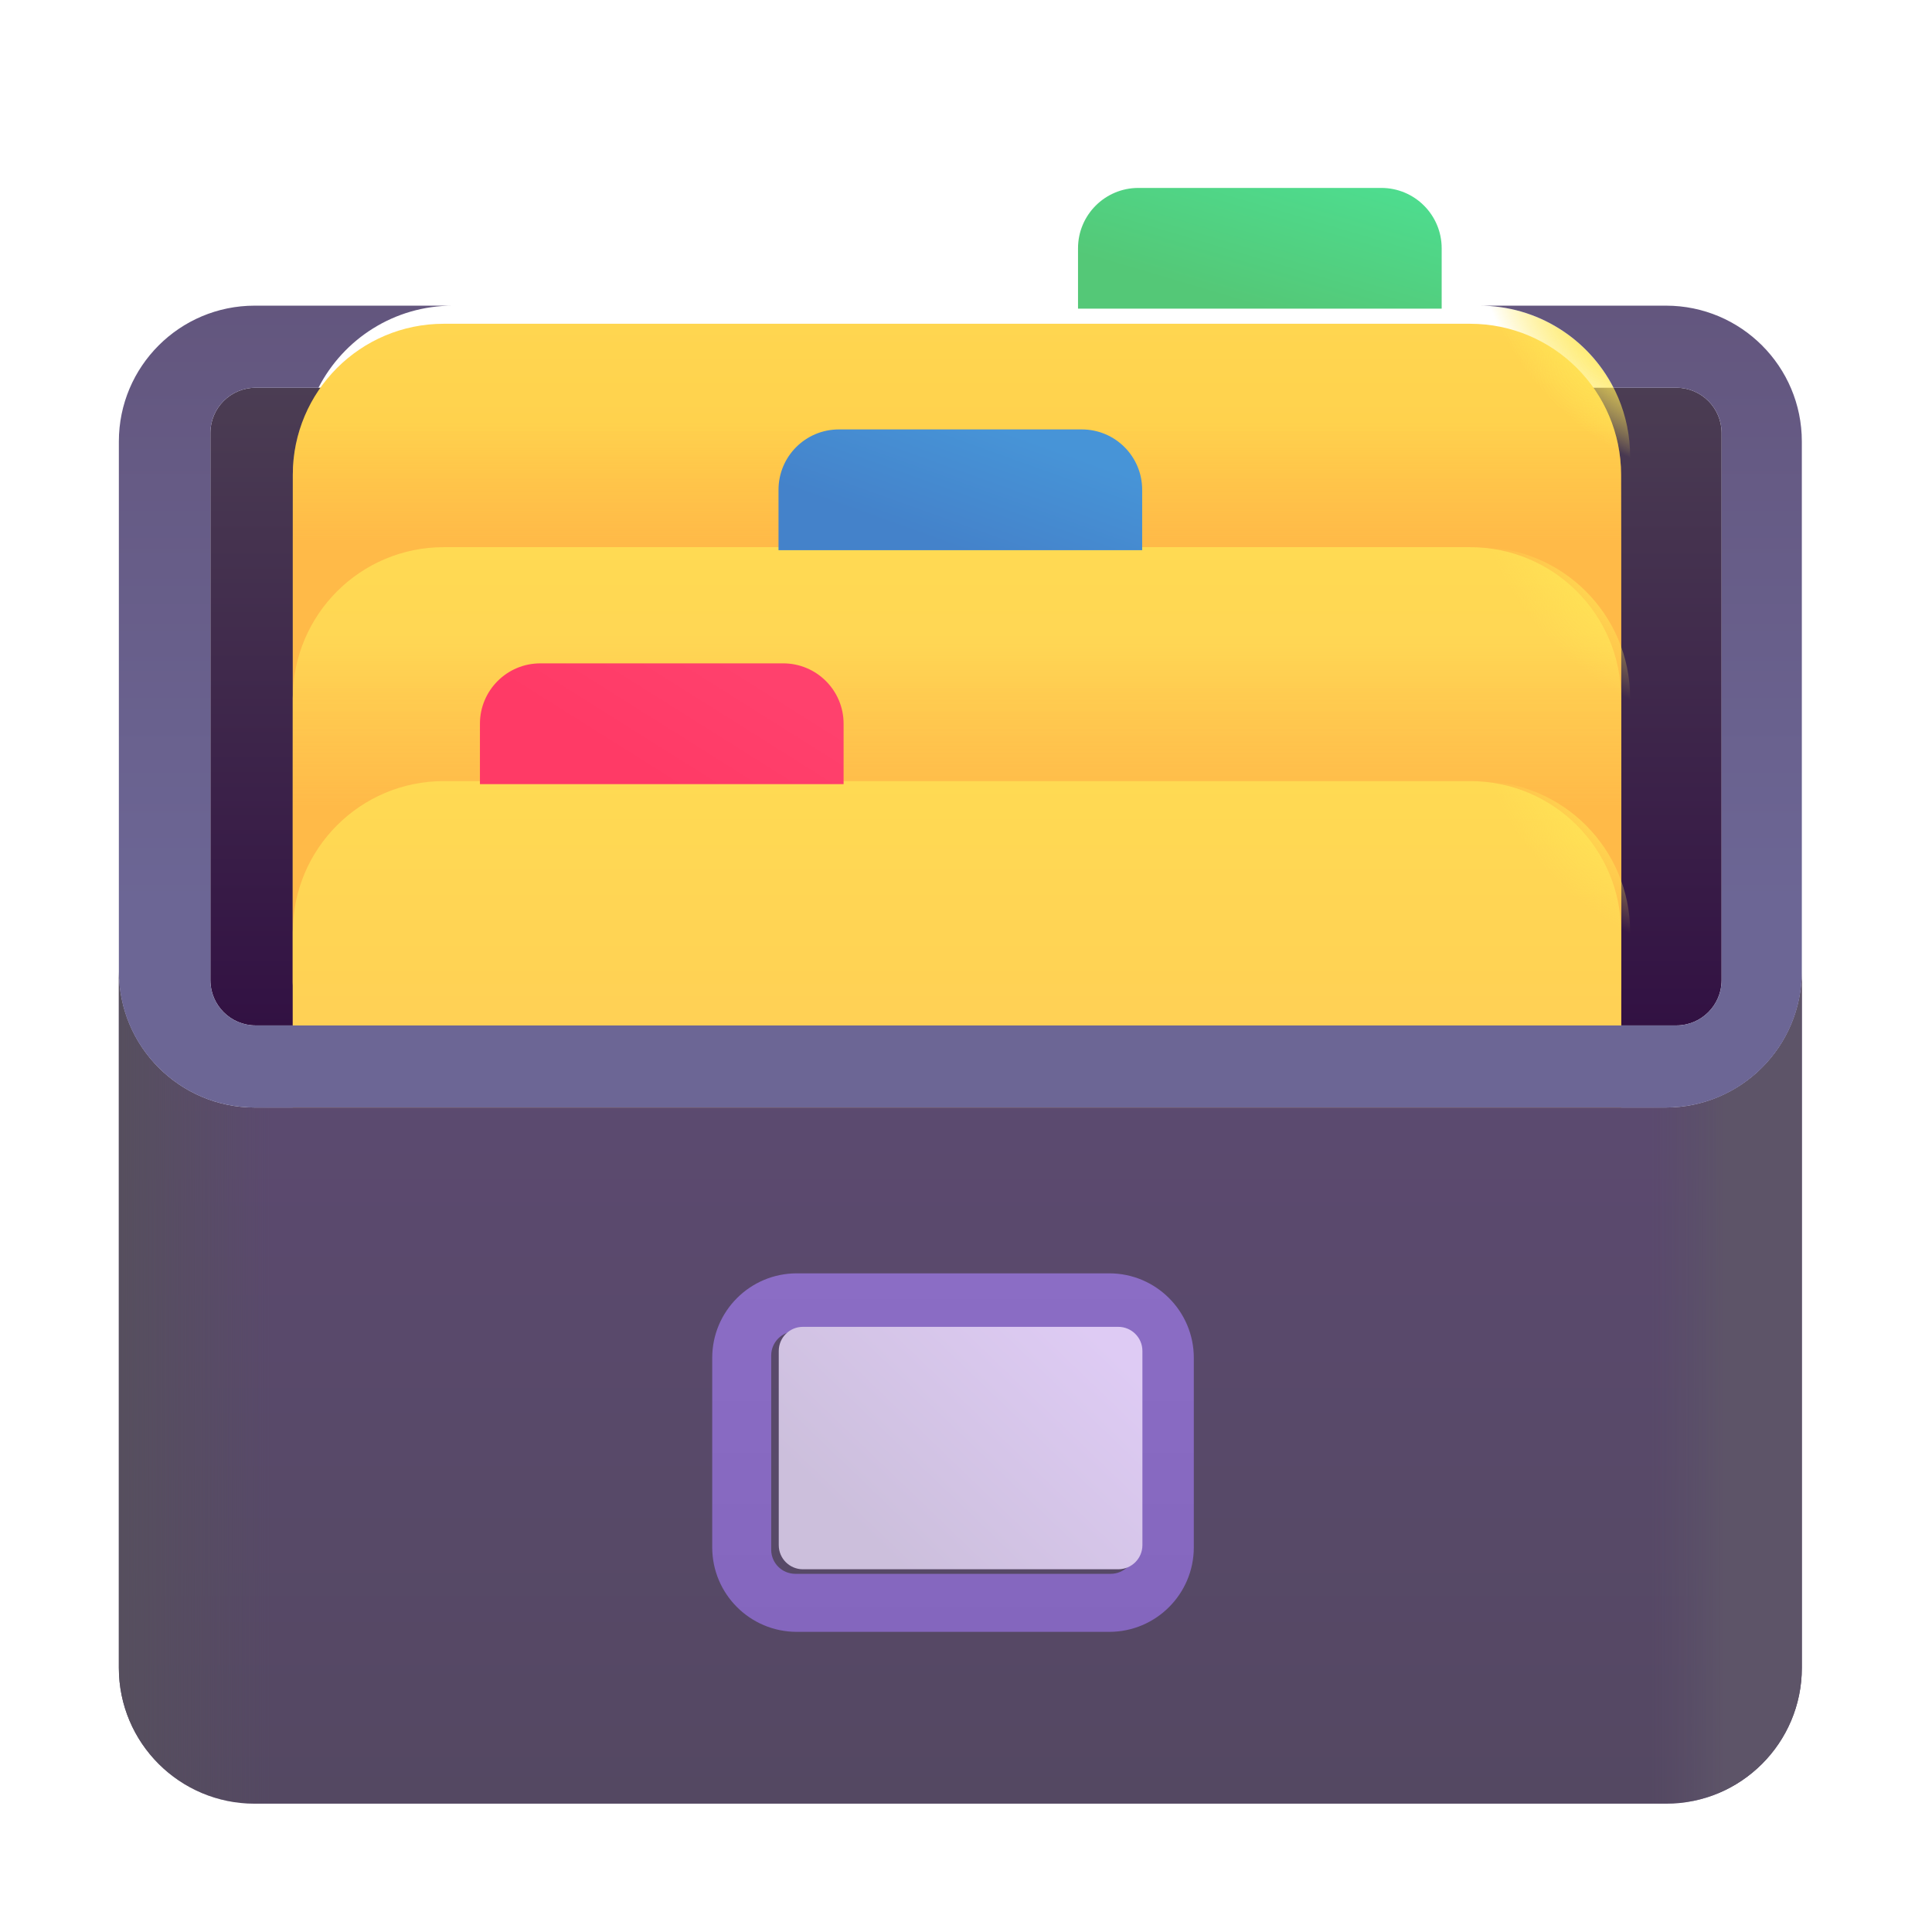
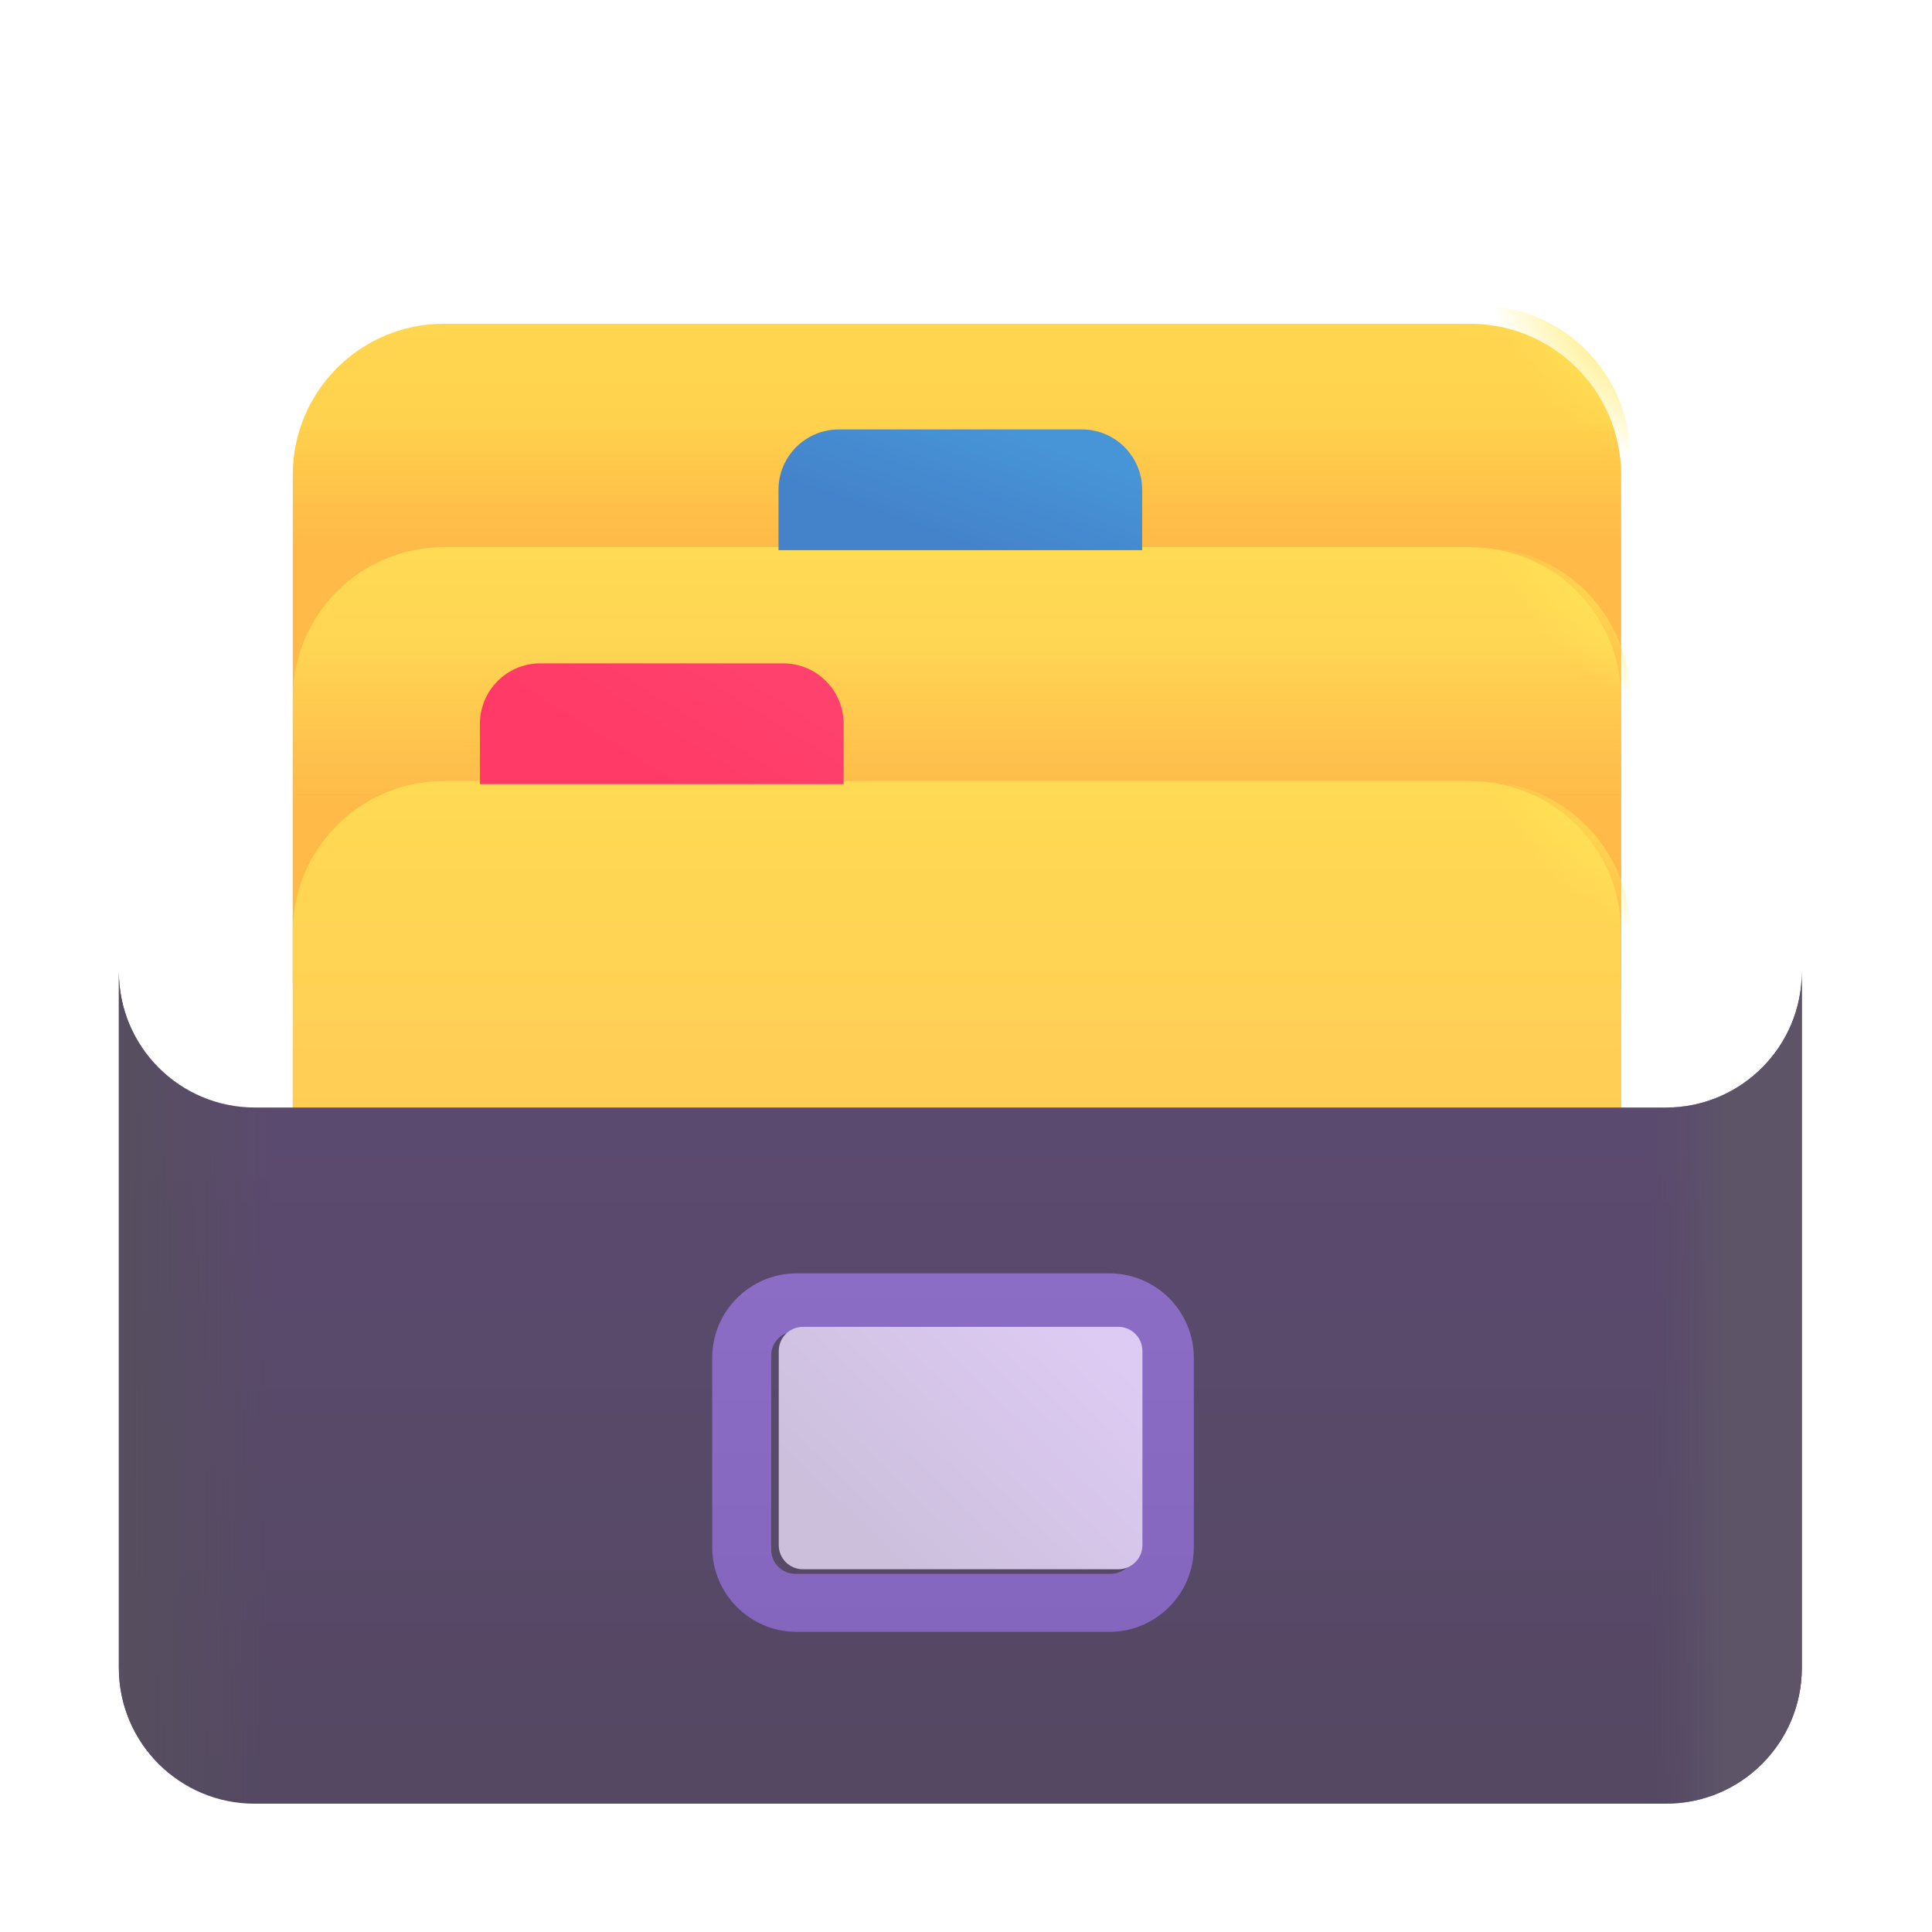
<svg xmlns="http://www.w3.org/2000/svg" width="48" height="48" viewBox="0 0 48 48" fill="none">
-   <path d="M41.648 9.633H6.352C5.73 9.633 5.227 10.136 5.227 10.758V24.352C5.227 24.973 5.73 25.477 6.352 25.477H41.648C42.27 25.477 42.773 24.973 42.773 24.352V10.758C42.773 10.136 42.27 9.633 41.648 9.633Z" fill="url(#paint0_linear_1909_12298)" />
  <g filter="url(#filter0_ii_1909_12298)">
    <path d="M36.75 7.594H11.25C9.179 7.594 7.5 9.273 7.5 11.344V23.961C7.5 26.032 9.179 27.711 11.25 27.711H36.75C38.821 27.711 40.5 26.032 40.5 23.961V11.344C40.5 9.273 38.821 7.594 36.75 7.594Z" fill="url(#paint1_linear_1909_12298)" />
    <path d="M36.75 7.594H11.25C9.179 7.594 7.5 9.273 7.5 11.344V23.961C7.5 26.032 9.179 27.711 11.25 27.711H36.75C38.821 27.711 40.5 26.032 40.5 23.961V11.344C40.5 9.273 38.821 7.594 36.75 7.594Z" fill="url(#paint2_linear_1909_12298)" />
  </g>
-   <path d="M36.75 7.594H11.25C9.179 7.594 7.5 9.273 7.5 11.344V23.961C7.5 26.032 9.179 27.711 11.25 27.711H36.75C38.821 27.711 40.5 26.032 40.5 23.961V11.344C40.5 9.273 38.821 7.594 36.75 7.594Z" fill="url(#paint3_radial_1909_12298)" />
  <path d="M36.75 7.594H11.25C9.179 7.594 7.5 9.273 7.5 11.344V23.961C7.5 26.032 9.179 27.711 11.25 27.711H36.75C38.821 27.711 40.5 26.032 40.5 23.961V11.344C40.5 9.273 38.821 7.594 36.75 7.594Z" fill="url(#paint4_radial_1909_12298)" />
  <g filter="url(#filter1_ii_1909_12298)">
    <path d="M36.75 13.594H11.25C9.179 13.594 7.5 15.273 7.5 17.344V29.961C7.5 32.032 9.179 33.711 11.25 33.711H36.75C38.821 33.711 40.5 32.032 40.5 29.961V17.344C40.5 15.273 38.821 13.594 36.75 13.594Z" fill="url(#paint5_linear_1909_12298)" />
    <path d="M36.75 13.594H11.25C9.179 13.594 7.5 15.273 7.5 17.344V29.961C7.5 32.032 9.179 33.711 11.25 33.711H36.75C38.821 33.711 40.5 32.032 40.5 29.961V17.344C40.5 15.273 38.821 13.594 36.75 13.594Z" fill="url(#paint6_linear_1909_12298)" />
  </g>
  <path d="M36.75 13.594H11.25C9.179 13.594 7.5 15.273 7.5 17.344V29.961C7.5 32.032 9.179 33.711 11.25 33.711H36.75C38.821 33.711 40.5 32.032 40.5 29.961V17.344C40.5 15.273 38.821 13.594 36.75 13.594Z" fill="url(#paint7_radial_1909_12298)" />
  <g filter="url(#filter2_ii_1909_12298)">
    <path d="M36.75 19.406H11.25C9.179 19.406 7.5 21.085 7.5 23.156V35.774C7.5 37.845 9.179 39.524 11.25 39.524H36.75C38.821 39.524 40.5 37.845 40.5 35.774V23.156C40.5 21.085 38.821 19.406 36.75 19.406Z" fill="url(#paint8_linear_1909_12298)" />
  </g>
  <path d="M36.75 19.406H11.25C9.179 19.406 7.5 21.085 7.5 23.156V35.774C7.5 37.845 9.179 39.524 11.25 39.524H36.75C38.821 39.524 40.5 37.845 40.5 35.774V23.156C40.5 21.085 38.821 19.406 36.75 19.406Z" fill="url(#paint9_radial_1909_12298)" />
  <path d="M2.953 24.141V41.437C2.953 43.301 4.464 44.812 6.328 44.812H41.391C43.255 44.812 44.766 43.301 44.766 41.437V24.141C44.766 26.005 43.255 27.516 41.391 27.516H6.328C4.464 27.516 2.953 26.005 2.953 24.141Z" fill="url(#paint10_linear_1909_12298)" />
  <path d="M2.953 24.141V41.437C2.953 43.301 4.464 44.812 6.328 44.812H41.391C43.255 44.812 44.766 43.301 44.766 41.437V24.141C44.766 26.005 43.255 27.516 41.391 27.516H6.328C4.464 27.516 2.953 26.005 2.953 24.141Z" fill="url(#paint11_linear_1909_12298)" />
  <path d="M2.953 24.141V41.437C2.953 43.301 4.464 44.812 6.328 44.812H41.391C43.255 44.812 44.766 43.301 44.766 41.437V24.141C44.766 26.005 43.255 27.516 41.391 27.516H6.328C4.464 27.516 2.953 26.005 2.953 24.141Z" fill="url(#paint12_linear_1909_12298)" />
  <g filter="url(#filter3_dii_1909_12298)">
    <path fill-rule="evenodd" clip-rule="evenodd" d="M19.983 31.523C18.823 31.523 17.883 32.464 17.883 33.623V38.33C17.883 39.489 18.823 40.43 19.983 40.43H27.748C28.907 40.43 29.848 39.489 29.848 38.33V33.623C29.848 32.464 28.907 31.523 27.748 31.523H19.983ZM19.948 32.965C19.616 32.965 19.348 33.233 19.348 33.565V38.388C19.348 38.72 19.616 38.988 19.948 38.988H27.783C28.114 38.988 28.383 38.72 28.383 38.388V33.565C28.383 33.233 28.114 32.965 27.783 32.965H19.948Z" fill="url(#paint13_linear_1909_12298)" />
  </g>
  <g filter="url(#filter4_ii_1909_12298)">
-     <path d="M2.953 10.969C2.953 9.105 4.464 7.594 6.328 7.594H11.25C9.795 7.594 8.534 8.422 7.912 9.633H6.352C5.73 9.633 5.227 10.136 5.227 10.758V24.352C5.227 24.973 5.73 25.477 6.352 25.477H41.648C42.27 25.477 42.773 24.973 42.773 24.352V10.758C42.773 10.136 42.27 9.633 41.648 9.633H40.088C39.466 8.422 38.205 7.594 36.75 7.594H41.391C43.255 7.594 44.766 9.105 44.766 10.969V24.141C44.766 26.005 43.255 27.516 41.391 27.516H6.328C4.464 27.516 2.953 26.005 2.953 24.141V10.969Z" fill="url(#paint14_linear_1909_12298)" />
-   </g>
+     </g>
  <g filter="url(#filter5_ii_1909_12298)">
    <path d="M11.924 17.906C11.924 17.078 12.595 16.406 13.424 16.406H19.459C20.287 16.406 20.959 17.078 20.959 17.906V19.406H11.924V17.906Z" fill="url(#paint15_linear_1909_12298)" />
  </g>
  <g filter="url(#filter6_ii_1909_12298)">
    <path d="M19.342 12.094C19.342 11.265 20.013 10.594 20.842 10.594H26.877C27.706 10.594 28.377 11.265 28.377 12.094V13.594H19.342V12.094Z" fill="url(#paint16_linear_1909_12298)" />
  </g>
  <g filter="url(#filter7_ii_1909_12298)">
-     <path d="M26.783 6.094C26.783 5.265 27.455 4.594 28.283 4.594H34.318C35.147 4.594 35.818 5.265 35.818 6.094V7.594H26.783V6.094Z" fill="url(#paint17_linear_1909_12298)" />
-   </g>
+     </g>
  <path d="M27.783 32.965H19.948C19.616 32.965 19.348 33.233 19.348 33.565V38.388C19.348 38.72 19.616 38.988 19.948 38.988H27.783C28.114 38.988 28.383 38.72 28.383 38.388V33.565C28.383 33.233 28.114 32.965 27.783 32.965Z" fill="url(#paint18_linear_1909_12298)" />
  <defs>
    <filter id="filter0_ii_1909_12298" x="7.275" y="7.594" width="33.225" height="20.418" filterUnits="userSpaceOnUse" color-interpolation-filters="sRGB">
      <feFlood flood-opacity="0" result="BackgroundImageFix" />
      <feBlend mode="normal" in="SourceGraphic" in2="BackgroundImageFix" result="shape" />
      <feColorMatrix in="SourceAlpha" type="matrix" values="0 0 0 0 0 0 0 0 0 0 0 0 0 0 0 0 0 0 127 0" result="hardAlpha" />
      <feOffset dx="-0.225" dy="0.3" />
      <feGaussianBlur stdDeviation="0.375" />
      <feComposite in2="hardAlpha" operator="arithmetic" k2="-1" k3="1" />
      <feColorMatrix type="matrix" values="0 0 0 0 1 0 0 0 0 0.89 0 0 0 0 0.29 0 0 0 1 0" />
      <feBlend mode="normal" in2="shape" result="effect1_innerShadow_1909_12298" />
      <feColorMatrix in="SourceAlpha" type="matrix" values="0 0 0 0 0 0 0 0 0 0 0 0 0 0 0 0 0 0 127 0" result="hardAlpha" />
      <feOffset dy="0.15" />
      <feGaussianBlur stdDeviation="0.188" />
      <feComposite in2="hardAlpha" operator="arithmetic" k2="-1" k3="1" />
      <feColorMatrix type="matrix" values="0 0 0 0 0.976 0 0 0 0 0.792 0 0 0 0 0.298 0 0 0 1 0" />
      <feBlend mode="normal" in2="effect1_innerShadow_1909_12298" result="effect2_innerShadow_1909_12298" />
    </filter>
    <filter id="filter1_ii_1909_12298" x="7.275" y="13.294" width="33.225" height="20.718" filterUnits="userSpaceOnUse" color-interpolation-filters="sRGB">
      <feFlood flood-opacity="0" result="BackgroundImageFix" />
      <feBlend mode="normal" in="SourceGraphic" in2="BackgroundImageFix" result="shape" />
      <feColorMatrix in="SourceAlpha" type="matrix" values="0 0 0 0 0 0 0 0 0 0 0 0 0 0 0 0 0 0 127 0" result="hardAlpha" />
      <feOffset dy="-0.3" />
      <feGaussianBlur stdDeviation="0.281" />
      <feComposite in2="hardAlpha" operator="arithmetic" k2="-1" k3="1" />
      <feColorMatrix type="matrix" values="0 0 0 0 0.957 0 0 0 0 0.6 0 0 0 0 0.408 0 0 0 1 0" />
      <feBlend mode="normal" in2="shape" result="effect1_innerShadow_1909_12298" />
      <feColorMatrix in="SourceAlpha" type="matrix" values="0 0 0 0 0 0 0 0 0 0 0 0 0 0 0 0 0 0 127 0" result="hardAlpha" />
      <feOffset dx="-0.225" dy="0.3" />
      <feGaussianBlur stdDeviation="0.375" />
      <feComposite in2="hardAlpha" operator="arithmetic" k2="-1" k3="1" />
      <feColorMatrix type="matrix" values="0 0 0 0 1 0 0 0 0 0.89 0 0 0 0 0.29 0 0 0 1 0" />
      <feBlend mode="normal" in2="effect1_innerShadow_1909_12298" result="effect2_innerShadow_1909_12298" />
    </filter>
    <filter id="filter2_ii_1909_12298" x="7.275" y="19.106" width="33.225" height="20.718" filterUnits="userSpaceOnUse" color-interpolation-filters="sRGB">
      <feFlood flood-opacity="0" result="BackgroundImageFix" />
      <feBlend mode="normal" in="SourceGraphic" in2="BackgroundImageFix" result="shape" />
      <feColorMatrix in="SourceAlpha" type="matrix" values="0 0 0 0 0 0 0 0 0 0 0 0 0 0 0 0 0 0 127 0" result="hardAlpha" />
      <feOffset dy="-0.3" />
      <feGaussianBlur stdDeviation="0.281" />
      <feComposite in2="hardAlpha" operator="arithmetic" k2="-1" k3="1" />
      <feColorMatrix type="matrix" values="0 0 0 0 0.957 0 0 0 0 0.6 0 0 0 0 0.408 0 0 0 1 0" />
      <feBlend mode="normal" in2="shape" result="effect1_innerShadow_1909_12298" />
      <feColorMatrix in="SourceAlpha" type="matrix" values="0 0 0 0 0 0 0 0 0 0 0 0 0 0 0 0 0 0 127 0" result="hardAlpha" />
      <feOffset dx="-0.225" dy="0.3" />
      <feGaussianBlur stdDeviation="0.375" />
      <feComposite in2="hardAlpha" operator="arithmetic" k2="-1" k3="1" />
      <feColorMatrix type="matrix" values="0 0 0 0 1 0 0 0 0 0.945 0 0 0 0 0.318 0 0 0 1 0" />
      <feBlend mode="normal" in2="effect1_innerShadow_1909_12298" result="effect2_innerShadow_1909_12298" />
    </filter>
    <filter id="filter3_dii_1909_12298" x="17.508" y="31.336" width="12.565" height="9.581" filterUnits="userSpaceOnUse" color-interpolation-filters="sRGB">
      <feFlood flood-opacity="0" result="BackgroundImageFix" />
      <feColorMatrix in="SourceAlpha" type="matrix" values="0 0 0 0 0 0 0 0 0 0 0 0 0 0 0 0 0 0 127 0" result="hardAlpha" />
      <feOffset dx="-0.075" dy="0.188" />
      <feGaussianBlur stdDeviation="0.15" />
      <feComposite in2="hardAlpha" operator="out" />
      <feColorMatrix type="matrix" values="0 0 0 0 0.267 0 0 0 0 0.2 0 0 0 0 0.345 0 0 0 1 0" />
      <feBlend mode="normal" in2="BackgroundImageFix" result="effect1_dropShadow_1909_12298" />
      <feBlend mode="normal" in="SourceGraphic" in2="effect1_dropShadow_1909_12298" result="shape" />
      <feColorMatrix in="SourceAlpha" type="matrix" values="0 0 0 0 0 0 0 0 0 0 0 0 0 0 0 0 0 0 127 0" result="hardAlpha" />
      <feOffset dy="-0.188" />
      <feGaussianBlur stdDeviation="0.188" />
      <feComposite in2="hardAlpha" operator="arithmetic" k2="-1" k3="1" />
      <feColorMatrix type="matrix" values="0 0 0 0 0.533 0 0 0 0 0.294 0 0 0 0 0.831 0 0 0 1 0" />
      <feBlend mode="normal" in2="shape" result="effect2_innerShadow_1909_12298" />
      <feColorMatrix in="SourceAlpha" type="matrix" values="0 0 0 0 0 0 0 0 0 0 0 0 0 0 0 0 0 0 127 0" result="hardAlpha" />
      <feOffset dx="-0.113" dy="0.113" />
      <feGaussianBlur stdDeviation="0.094" />
      <feComposite in2="hardAlpha" operator="arithmetic" k2="-1" k3="1" />
      <feColorMatrix type="matrix" values="0 0 0 0 0.573 0 0 0 0 0.486 0 0 0 0 0.792 0 0 0 1 0" />
      <feBlend mode="normal" in2="effect2_innerShadow_1909_12298" result="effect3_innerShadow_1909_12298" />
    </filter>
    <filter id="filter4_ii_1909_12298" x="2.878" y="7.519" width="41.962" height="20.072" filterUnits="userSpaceOnUse" color-interpolation-filters="sRGB">
      <feFlood flood-opacity="0" result="BackgroundImageFix" />
      <feBlend mode="normal" in="SourceGraphic" in2="BackgroundImageFix" result="shape" />
      <feColorMatrix in="SourceAlpha" type="matrix" values="0 0 0 0 0 0 0 0 0 0 0 0 0 0 0 0 0 0 127 0" result="hardAlpha" />
      <feOffset dx="-0.075" dy="-0.075" />
      <feGaussianBlur stdDeviation="0.037" />
      <feComposite in2="hardAlpha" operator="arithmetic" k2="-1" k3="1" />
      <feColorMatrix type="matrix" values="0 0 0 0 0.451 0 0 0 0 0.427 0 0 0 0 0.627 0 0 0 1 0" />
      <feBlend mode="normal" in2="shape" result="effect1_innerShadow_1909_12298" />
      <feColorMatrix in="SourceAlpha" type="matrix" values="0 0 0 0 0 0 0 0 0 0 0 0 0 0 0 0 0 0 127 0" result="hardAlpha" />
      <feOffset dx="0.075" dy="0.075" />
      <feGaussianBlur stdDeviation="0.075" />
      <feComposite in2="hardAlpha" operator="arithmetic" k2="-1" k3="1" />
      <feColorMatrix type="matrix" values="0 0 0 0 0.384 0 0 0 0 0.333 0 0 0 0 0.478 0 0 0 1 0" />
      <feBlend mode="normal" in2="effect1_innerShadow_1909_12298" result="effect2_innerShadow_1909_12298" />
    </filter>
    <filter id="filter5_ii_1909_12298" x="11.849" y="16.406" width="9.185" height="3.075" filterUnits="userSpaceOnUse" color-interpolation-filters="sRGB">
      <feFlood flood-opacity="0" result="BackgroundImageFix" />
      <feBlend mode="normal" in="SourceGraphic" in2="BackgroundImageFix" result="shape" />
      <feColorMatrix in="SourceAlpha" type="matrix" values="0 0 0 0 0 0 0 0 0 0 0 0 0 0 0 0 0 0 127 0" result="hardAlpha" />
      <feOffset dx="-0.075" />
      <feGaussianBlur stdDeviation="0.094" />
      <feComposite in2="hardAlpha" operator="arithmetic" k2="-1" k3="1" />
      <feColorMatrix type="matrix" values="0 0 0 0 1 0 0 0 0 0.251 0 0 0 0 0.459 0 0 0 1 0" />
      <feBlend mode="normal" in2="shape" result="effect1_innerShadow_1909_12298" />
      <feColorMatrix in="SourceAlpha" type="matrix" values="0 0 0 0 0 0 0 0 0 0 0 0 0 0 0 0 0 0 127 0" result="hardAlpha" />
      <feOffset dx="0.075" dy="0.075" />
      <feGaussianBlur stdDeviation="0.094" />
      <feComposite in2="hardAlpha" operator="arithmetic" k2="-1" k3="1" />
      <feColorMatrix type="matrix" values="0 0 0 0 0.992 0 0 0 0 0.282 0 0 0 0 0.263 0 0 0 1 0" />
      <feBlend mode="normal" in2="effect1_innerShadow_1909_12298" result="effect2_innerShadow_1909_12298" />
    </filter>
    <filter id="filter6_ii_1909_12298" x="19.267" y="10.594" width="9.185" height="3.075" filterUnits="userSpaceOnUse" color-interpolation-filters="sRGB">
      <feFlood flood-opacity="0" result="BackgroundImageFix" />
      <feBlend mode="normal" in="SourceGraphic" in2="BackgroundImageFix" result="shape" />
      <feColorMatrix in="SourceAlpha" type="matrix" values="0 0 0 0 0 0 0 0 0 0 0 0 0 0 0 0 0 0 127 0" result="hardAlpha" />
      <feOffset dx="-0.075" />
      <feGaussianBlur stdDeviation="0.094" />
      <feComposite in2="hardAlpha" operator="arithmetic" k2="-1" k3="1" />
      <feColorMatrix type="matrix" values="0 0 0 0 0.298 0 0 0 0 0.612 0 0 0 0 0.851 0 0 0 1 0" />
      <feBlend mode="normal" in2="shape" result="effect1_innerShadow_1909_12298" />
      <feColorMatrix in="SourceAlpha" type="matrix" values="0 0 0 0 0 0 0 0 0 0 0 0 0 0 0 0 0 0 127 0" result="hardAlpha" />
      <feOffset dx="0.075" dy="0.075" />
      <feGaussianBlur stdDeviation="0.094" />
      <feComposite in2="hardAlpha" operator="arithmetic" k2="-1" k3="1" />
      <feColorMatrix type="matrix" values="0 0 0 0 0.271 0 0 0 0 0.502 0 0 0 0 0.769 0 0 0 1 0" />
      <feBlend mode="normal" in2="effect1_innerShadow_1909_12298" result="effect2_innerShadow_1909_12298" />
    </filter>
    <filter id="filter7_ii_1909_12298" x="26.708" y="4.594" width="9.185" height="3.075" filterUnits="userSpaceOnUse" color-interpolation-filters="sRGB">
      <feFlood flood-opacity="0" result="BackgroundImageFix" />
      <feBlend mode="normal" in="SourceGraphic" in2="BackgroundImageFix" result="shape" />
      <feColorMatrix in="SourceAlpha" type="matrix" values="0 0 0 0 0 0 0 0 0 0 0 0 0 0 0 0 0 0 127 0" result="hardAlpha" />
      <feOffset dx="-0.075" />
      <feGaussianBlur stdDeviation="0.094" />
      <feComposite in2="hardAlpha" operator="arithmetic" k2="-1" k3="1" />
      <feColorMatrix type="matrix" values="0 0 0 0 0.349 0 0 0 0 0.906 0 0 0 0 0.604 0 0 0 1 0" />
      <feBlend mode="normal" in2="shape" result="effect1_innerShadow_1909_12298" />
      <feColorMatrix in="SourceAlpha" type="matrix" values="0 0 0 0 0 0 0 0 0 0 0 0 0 0 0 0 0 0 127 0" result="hardAlpha" />
      <feOffset dx="0.075" dy="0.075" />
      <feGaussianBlur stdDeviation="0.094" />
      <feComposite in2="hardAlpha" operator="arithmetic" k2="-1" k3="1" />
      <feColorMatrix type="matrix" values="0 0 0 0 0.239 0 0 0 0 0.714 0 0 0 0 0.412 0 0 0 1 0" />
      <feBlend mode="normal" in2="effect1_innerShadow_1909_12298" result="effect2_innerShadow_1909_12298" />
    </filter>
    <linearGradient id="paint0_linear_1909_12298" x1="24" y1="9.633" x2="24" y2="25.477" gradientUnits="userSpaceOnUse">
      <stop stop-color="#4B3D53" />
      <stop offset="1" stop-color="#321143" />
    </linearGradient>
    <linearGradient id="paint1_linear_1909_12298" x1="24" y1="7.594" x2="24" y2="12.929" gradientUnits="userSpaceOnUse">
      <stop stop-color="#FFD650" />
      <stop offset="1" stop-color="#FFCD4A" />
    </linearGradient>
    <linearGradient id="paint2_linear_1909_12298" x1="24" y1="13.033" x2="24" y2="10.014" gradientUnits="userSpaceOnUse">
      <stop stop-color="#FFBA48" />
      <stop offset="1" stop-color="#FFBA48" stop-opacity="0" />
    </linearGradient>
    <radialGradient id="paint3_radial_1909_12298" cx="0" cy="0" r="1" gradientUnits="userSpaceOnUse" gradientTransform="translate(40.5 8.133) rotate(134.482) scale(2.693 4.555)">
      <stop stop-color="#FFE857" />
      <stop offset="1" stop-color="#FFE857" stop-opacity="0" />
    </radialGradient>
    <radialGradient id="paint4_radial_1909_12298" cx="0" cy="0" r="1" gradientUnits="userSpaceOnUse" gradientTransform="translate(40.5 8.133) rotate(134.482) scale(2.693 4.555)">
      <stop stop-color="#FFE857" />
      <stop offset="1" stop-color="#FFE857" stop-opacity="0" />
    </radialGradient>
    <linearGradient id="paint5_linear_1909_12298" x1="24" y1="13.594" x2="24" y2="33.711" gradientUnits="userSpaceOnUse">
      <stop stop-color="#FFDA53" />
      <stop offset="1" stop-color="#FFBA59" />
    </linearGradient>
    <linearGradient id="paint6_linear_1909_12298" x1="24" y1="20.074" x2="24" y2="15.962" gradientUnits="userSpaceOnUse">
      <stop stop-color="#FFBA48" />
      <stop offset="1" stop-color="#FFBA48" stop-opacity="0" />
    </linearGradient>
    <radialGradient id="paint7_radial_1909_12298" cx="0" cy="0" r="1" gradientUnits="userSpaceOnUse" gradientTransform="translate(40.5 14.133) rotate(134.482) scale(2.693 4.555)">
      <stop stop-color="#FFE857" />
      <stop offset="1" stop-color="#FFE857" stop-opacity="0" />
    </radialGradient>
    <linearGradient id="paint8_linear_1909_12298" x1="24" y1="19.406" x2="24" y2="39.524" gradientUnits="userSpaceOnUse">
      <stop stop-color="#FFDA53" />
      <stop offset="1" stop-color="#FFBA59" />
    </linearGradient>
    <radialGradient id="paint9_radial_1909_12298" cx="0" cy="0" r="1" gradientUnits="userSpaceOnUse" gradientTransform="translate(40.5 19.946) rotate(134.482) scale(2.693 4.555)">
      <stop stop-color="#FFE857" />
      <stop offset="1" stop-color="#FFE857" stop-opacity="0" />
    </radialGradient>
    <linearGradient id="paint10_linear_1909_12298" x1="23.859" y1="24.141" x2="23.859" y2="44.812" gradientUnits="userSpaceOnUse">
      <stop stop-color="#5D4A72" />
      <stop offset="1" stop-color="#544862" />
    </linearGradient>
    <linearGradient id="paint11_linear_1909_12298" x1="45.047" y1="42.094" x2="41.016" y2="42.094" gradientUnits="userSpaceOnUse">
      <stop offset="0.547" stop-color="#5D5468" />
      <stop offset="1" stop-color="#5B5069" stop-opacity="0" />
    </linearGradient>
    <linearGradient id="paint12_linear_1909_12298" x1="2.953" y1="37.781" x2="6.75" y2="37.781" gradientUnits="userSpaceOnUse">
      <stop stop-color="#564F5E" />
      <stop offset="1" stop-color="#564F5E" stop-opacity="0" />
    </linearGradient>
    <linearGradient id="paint13_linear_1909_12298" x1="23.865" y1="31.523" x2="23.865" y2="40.43" gradientUnits="userSpaceOnUse">
      <stop stop-color="#8B6DC5" />
      <stop offset="1" stop-color="#8466BE" />
    </linearGradient>
    <linearGradient id="paint14_linear_1909_12298" x1="23.86" y1="7.594" x2="23.86" y2="22.453" gradientUnits="userSpaceOnUse">
      <stop stop-color="#63567E" />
      <stop offset="1" stop-color="#6C6695" />
    </linearGradient>
    <linearGradient id="paint15_linear_1909_12298" x1="18.328" y1="16.406" x2="16.441" y2="19.406" gradientUnits="userSpaceOnUse">
      <stop stop-color="#FF416D" />
      <stop offset="1" stop-color="#FF3A66" />
    </linearGradient>
    <linearGradient id="paint16_linear_1909_12298" x1="24.938" y1="10.594" x2="23.86" y2="13.594" gradientUnits="userSpaceOnUse">
      <stop stop-color="#4794D7" />
      <stop offset="1" stop-color="#4482CA" />
    </linearGradient>
    <linearGradient id="paint17_linear_1909_12298" x1="32.344" y1="4.078" x2="31.301" y2="7.594" gradientUnits="userSpaceOnUse">
      <stop stop-color="#4EDC8E" />
      <stop offset="1" stop-color="#54C877" />
    </linearGradient>
    <linearGradient id="paint18_linear_1909_12298" x1="27.609" y1="33.516" x2="22.359" y2="38.988" gradientUnits="userSpaceOnUse">
      <stop stop-color="#DECBF4" />
      <stop offset="1" stop-color="#CCBFDC" />
    </linearGradient>
  </defs>
</svg>